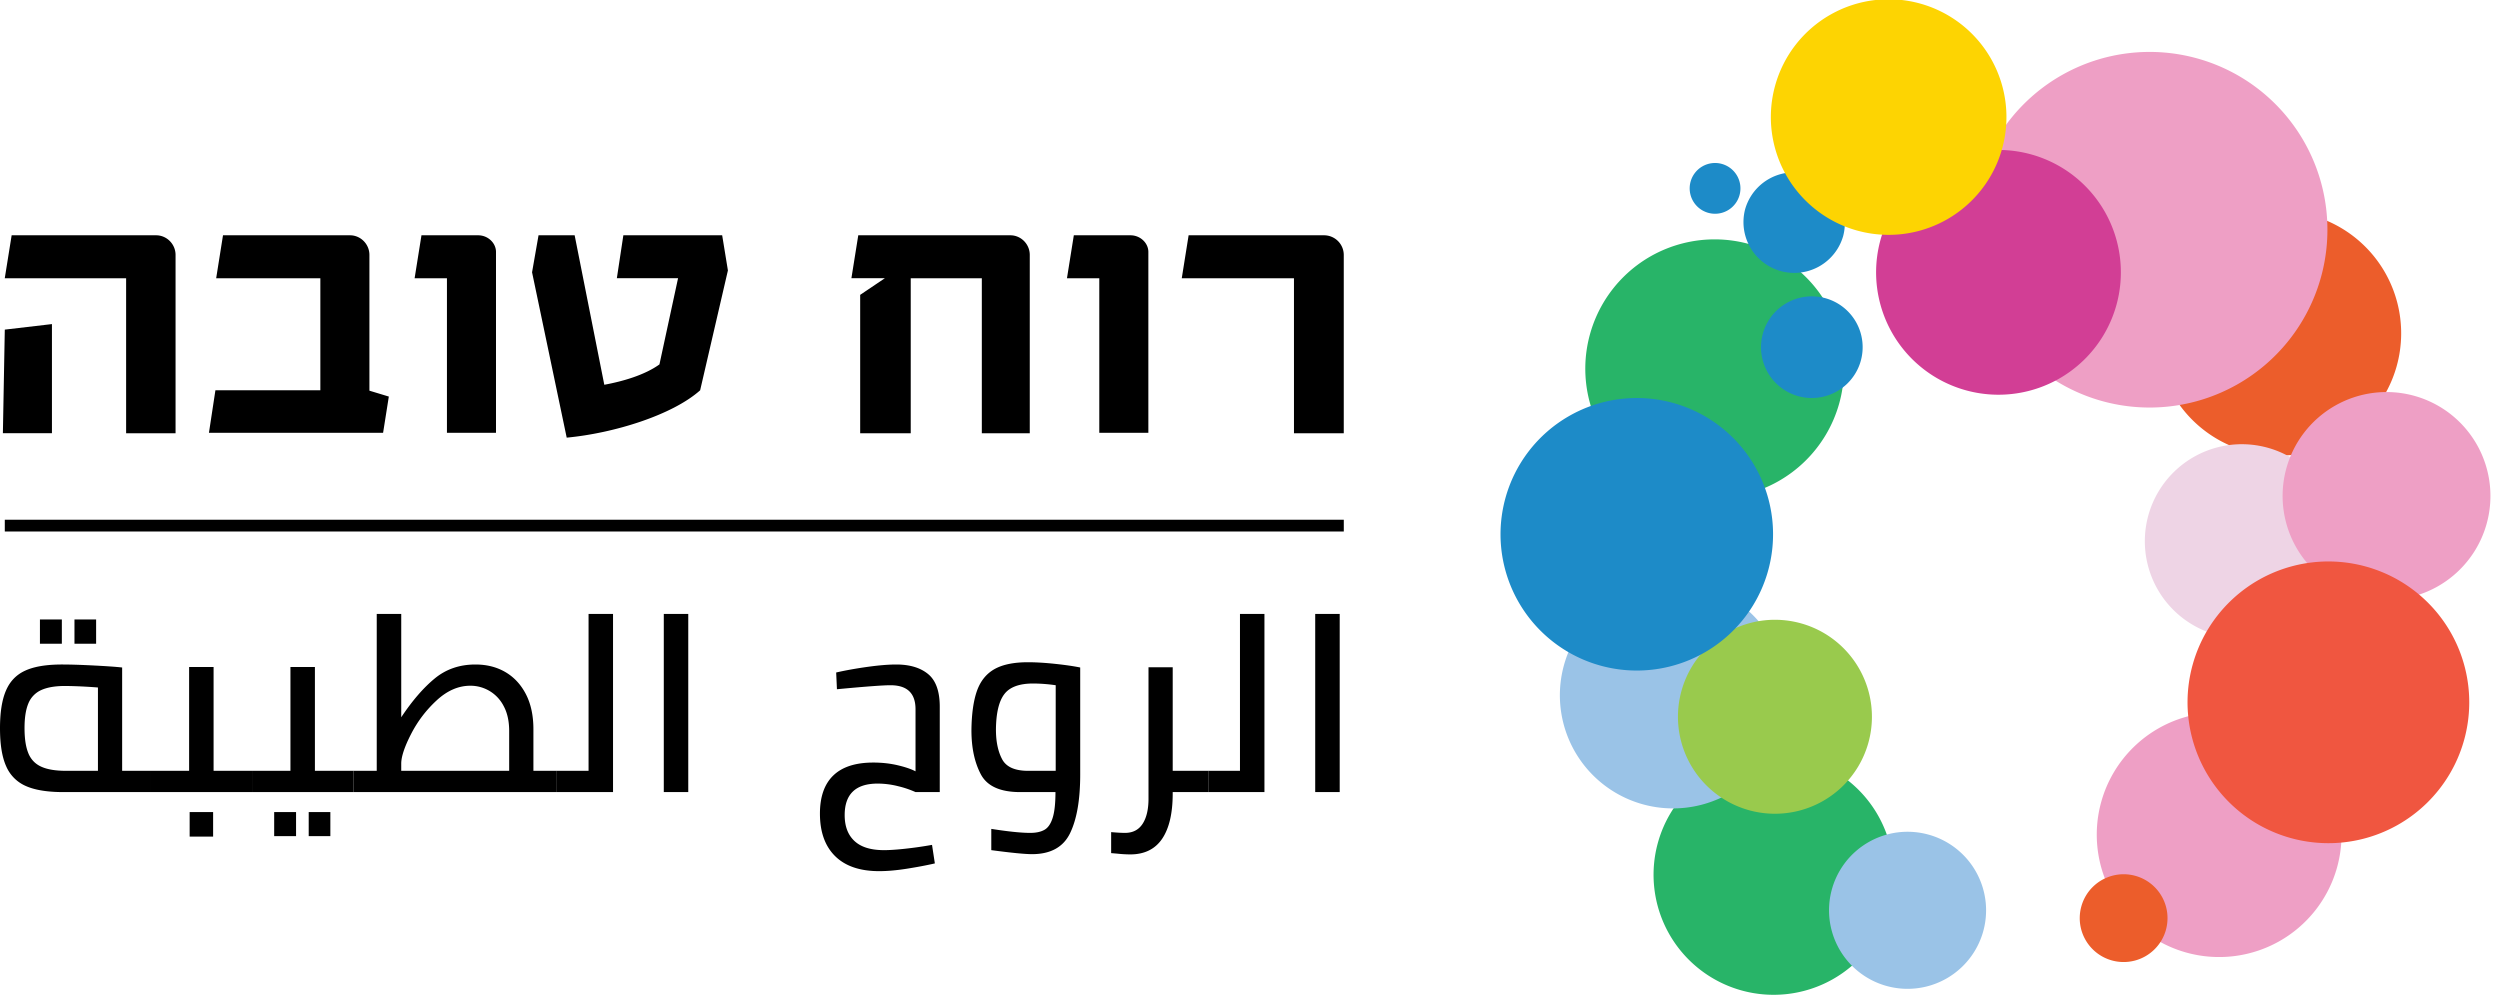
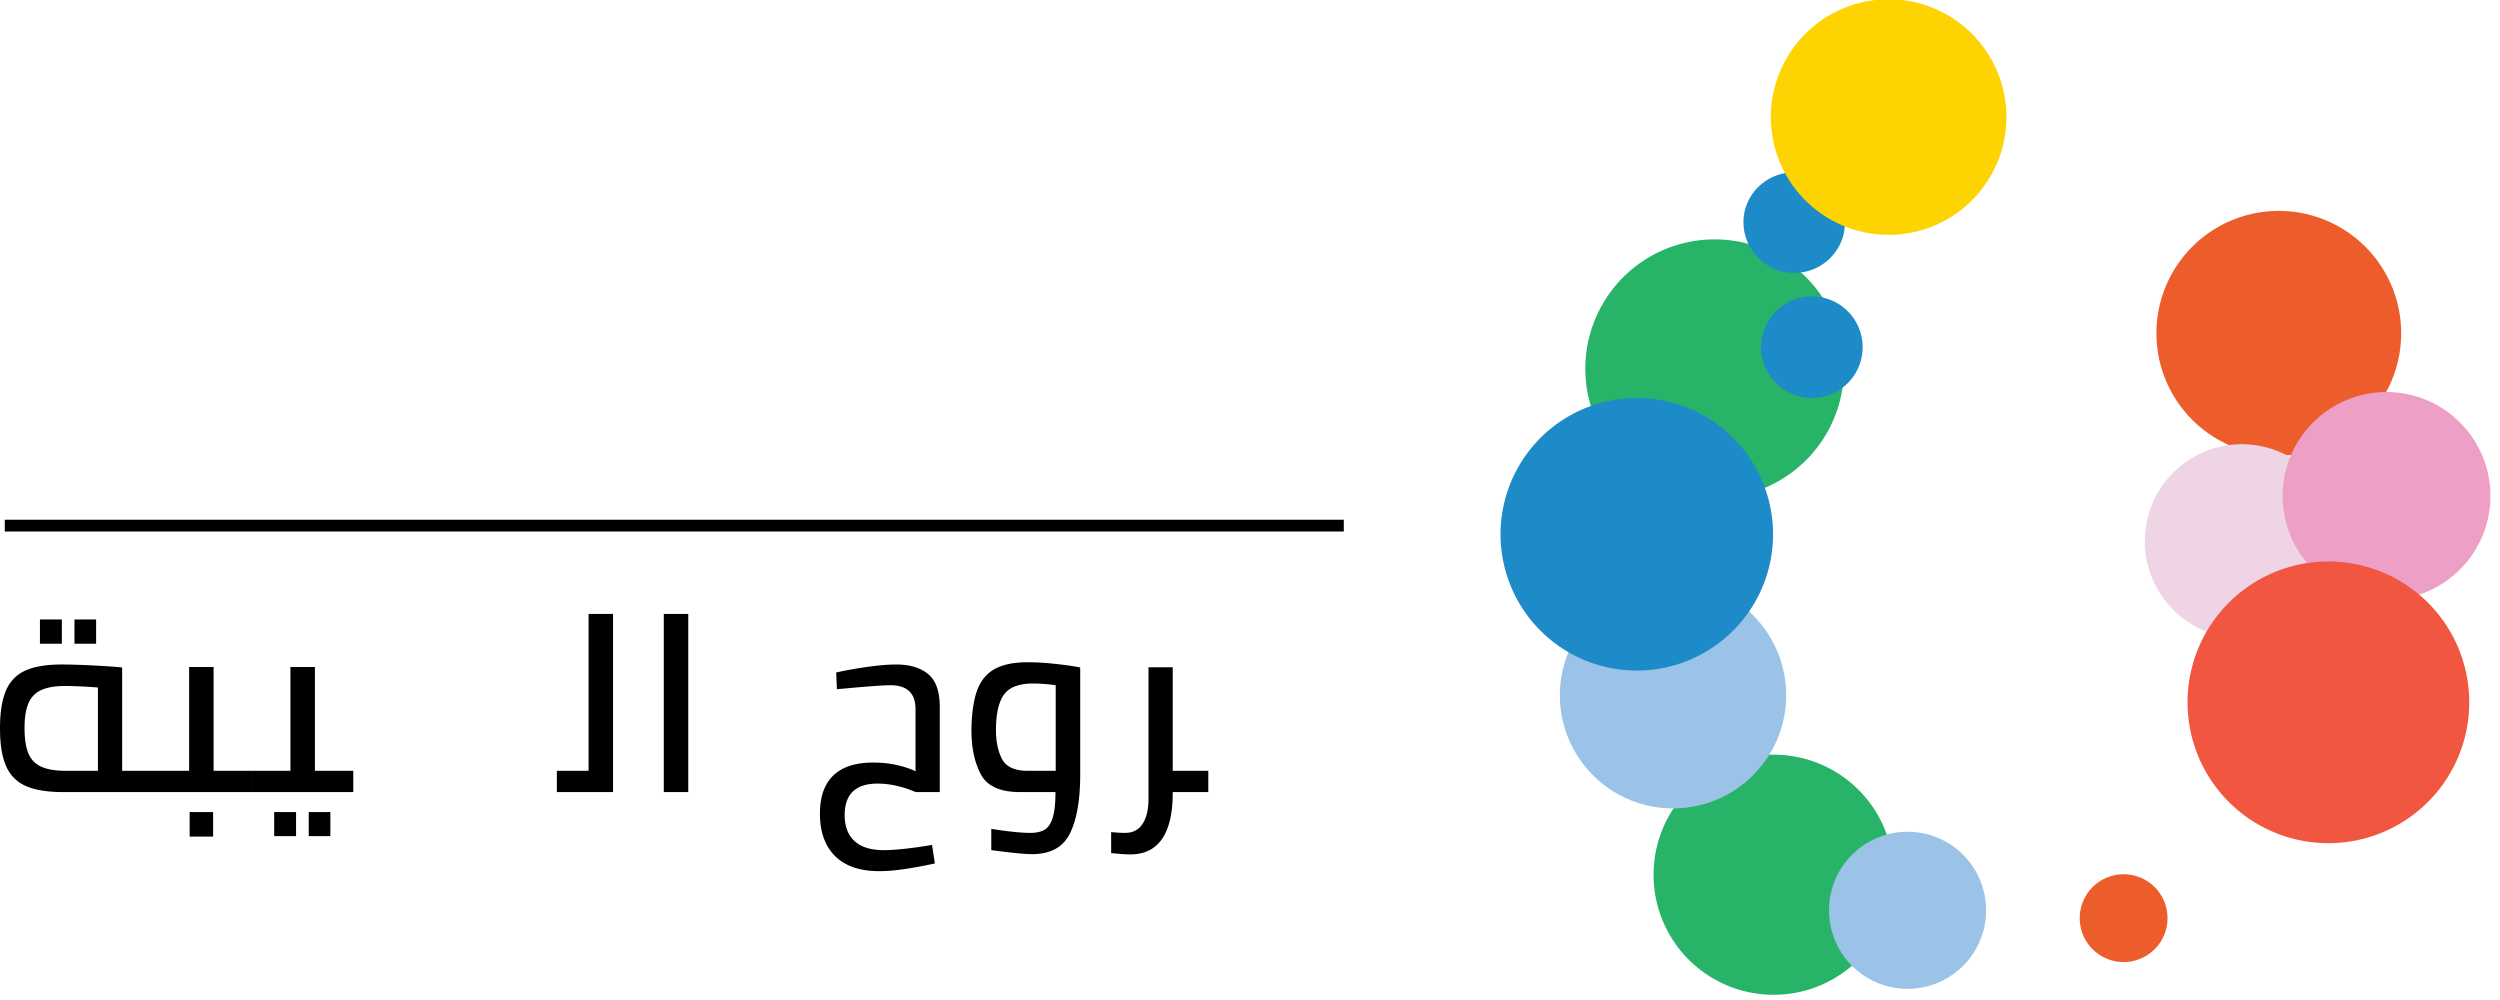
<svg xmlns="http://www.w3.org/2000/svg" width="85" height="34" viewBox="0 0 85 34">
  <g fill="none" fill-rule="evenodd">
    <path d="M64.233 30.848a4.082 4.082 0 1 0-7.859-2.214 4.082 4.082 0 0 0 7.859 2.214" fill="#28B468" />
    <path d="M60.586 24.682a3.846 3.846 0 1 0-7.406-2.086 3.847 3.847 0 0 0 7.406 2.086" fill="#9AC3E7" />
    <path d="M62.53 13.728a4.397 4.397 0 1 0-8.465-2.384 4.397 4.397 0 0 0 8.465 2.384" fill="#28B468" />
-     <path d="M63.257 12.302a1.728 1.728 0 1 0-3.326-.937 1.728 1.728 0 0 0 3.326.937M59.138 6.655a.863.863 0 1 0-1.661-.468.863.863 0 0 0 1.661.468" fill="#1D8BC8" />
+     <path d="M63.257 12.302a1.728 1.728 0 1 0-3.326-.937 1.728 1.728 0 0 0 3.326.937M59.138 6.655" fill="#1D8BC8" />
    <path d="M81.484 12.46a4.16 4.16 0 1 0-8.01-2.257 4.16 4.16 0 0 0 8.01 2.257" fill="#EC5D2B" />
    <path d="M79.396 19.295a3.297 3.297 0 1 0-6.348-1.788 3.297 3.297 0 0 0 6.348 1.788" fill="#EED4E5" />
-     <path d="M79.456 29.507a4.16 4.16 0 1 0-8.01-2.257 4.16 4.16 0 0 0 8.01 2.257M78.906 9.45a6.045 6.045 0 1 0-11.638-3.278A6.045 6.045 0 0 0 78.906 9.45" fill="#EE9FC5" />
    <path d="M62.66 8.055a1.728 1.728 0 1 0-3.327-.936 1.728 1.728 0 0 0 3.326.936" fill="#1D8BC8" />
    <path d="M84.524 17.884a3.533 3.533 0 1 0-6.8-1.916 3.533 3.533 0 0 0 6.8 1.916" fill="#EE9FC5" />
-     <path d="M71.943 10.425a4.161 4.161 0 1 0-8.01-2.256 4.161 4.161 0 0 0 8.01 2.256" fill="#D23E95" />
    <path d="M73.64 31.62a1.492 1.492 0 1 0-2.873-.807 1.492 1.492 0 0 0 2.873.808" fill="#EC5D2B" />
    <path d="M67.407 31.742a2.67 2.67 0 1 0-5.138-1.448 2.67 2.67 0 0 0 5.138 1.448" fill="#9AC3E7" />
-     <path d="M63.522 25.264a3.297 3.297 0 1 0-6.348-1.788 3.297 3.297 0 0 0 6.348 1.788" fill="#99CA4D" />
    <path d="M60.092 19.486a4.633 4.633 0 1 0-8.918-2.512 4.633 4.633 0 0 0 8.918 2.512" fill="#1D8BC8" />
    <path d="M83.775 25.178a4.789 4.789 0 1 0-9.219-2.598 4.789 4.789 0 0 0 9.219 2.598" fill="#F05640" />
    <path d="M68.062 5.091a4.005 4.005 0 1 0-7.71-2.171 4.005 4.005 0 0 0 7.71 2.171" fill="#FDD402" />
    <g>
      <path stroke="#000" stroke-width=".4" d="M.163 17.871h45.526" />
      <path d="M2.532 21.886h.736v-.825h-.736v.825zm-1.174 0h.745v-.825h-.745v.825zm-.39 3.735c.09.21.238.36.443.45.204.092.485.137.84.137H3.33v-2.833a16.264 16.264 0 0 0-1.112-.052c-.345 0-.618.048-.82.141a.845.845 0 0 0-.433.451c-.087.208-.131.487-.131.838 0 .37.045.658.135.868zm4.158.587v.723h-2.97c-.538 0-.961-.068-1.271-.204a1.282 1.282 0 0 1-.674-.672C.07 25.743 0 25.312 0 24.762c0-.54.067-.966.202-1.28.134-.315.353-.543.657-.681.303-.139.72-.208 1.253-.208.257 0 .61.01 1.06.033.45.023.776.046.981.069v3.513h.973zM6.448 28.445h.798v-.834h-.798v.834zm2.121-2.237v.723H5.126v-.723H6.43v-3.53h.832v3.53H8.57zM10.496 28.429h.736v-.818h-.736v.818zm-1.174 0h.744v-.818h-.744v.818zm2.69-2.22v.722H8.57v-.723h1.305v-3.53h.832v3.53h1.306z" fill="#000" />
-       <path d="M14.846 23.813c-.36.332-.65.715-.872 1.149-.222.433-.332.767-.332 1v.246h3.67v-1.353c0-.334-.062-.618-.188-.85a1.265 1.265 0 0 0-1.134-.69c-.403 0-.785.166-1.144.498zm4.087 2.395v.723h-6.921v-.723h.797v-5.334h.833v3.513c.373-.561.753-1.001 1.138-1.318.386-.318.847-.476 1.385-.476.385 0 .725.086 1.02.259.295.173.527.424.697.753.169.329.254.726.254 1.191v1.412h.797z" fill="#000" />
      <path fill="#000" d="M20.843 20.874v6.057h-1.91v-.723h1.078v-5.334zM22.569 26.931h.832v-6.057h-.832zM28.719 27.714c0 .38.111.674.333.88.222.208.557.311 1.008.311.175 0 .41-.015.705-.047.294-.031.603-.075.924-.132l.096.63c-.297.068-.62.128-.963.182-.345.054-.654.081-.929.081-.654 0-1.153-.17-1.498-.51-.345-.34-.517-.823-.517-1.446 0-.573.152-1.005.455-1.297.304-.293.757-.439 1.359-.439.292 0 .566.03.823.09s.461.129.613.208v-2.11c0-.545-.283-.817-.85-.817-.262 0-.87.046-1.822.136l-.026-.569c.321-.074.678-.137 1.069-.192.391-.054.715-.08.972-.08.461 0 .824.109 1.087.327.263.218.394.588.394 1.11v2.901h-.824a3.33 3.33 0 0 0-.591-.2 2.855 2.855 0 0 0-.697-.089c-.748 0-1.121.358-1.121 1.072M34.072 25.813c.14.264.435.395.885.395h.937v-2.91a5.56 5.56 0 0 0-.762-.059c-.473 0-.802.12-.985.362-.184.241-.28.642-.285 1.203 0 .409.07.745.21 1.009m1.8-3.242c.348.037.633.078.855.124v3.64c0 .857-.115 1.522-.346 1.996-.231.473-.662.71-1.293.71-.245 0-.706-.046-1.384-.136v-.723c.573.09 1.013.136 1.323.136.198 0 .36-.034.482-.103.122-.067.216-.202.28-.404.065-.201.097-.494.097-.88h-1.2c-.678 0-1.123-.201-1.337-.604-.213-.402-.32-.902-.32-1.498.006-.56.07-1.008.189-1.343.12-.335.319-.58.596-.737.277-.155.656-.233 1.134-.233.269 0 .577.018.925.055M41.081 26.931h-1.209v.05c0 .67-.12 1.183-.359 1.537-.24.354-.602.532-1.087.532a4.18 4.18 0 0 1-.437-.026l-.21-.018v-.714c.192.017.35.026.472.026.263 0 .462-.102.596-.306.134-.205.202-.49.202-.86v-4.466h.823v3.522h1.21v.723z" />
-       <path fill="#000" d="M42.991 20.874v6.057h-1.91v-.723h1.078v-5.334zM44.717 26.931h.833v-6.057h-.833zM5.968 14.73h-1.68V9.46H.162L.396 8h4.913c.362 0 .66.302.66.667v6.062zm-5.87 0 .065-3.523 1.603-.188v3.71H.1zM13.025 14.716H7.104l.22-1.446h3.568V9.46H7.35L7.582 8h4.319c.362 0 .659.302.659.667v4.616l.66.2-.195 1.233zM15.196 14.716V9.46h-1.099L14.33 8h1.927c.336 0 .607.264.607.566v6.15h-1.667zM23.805 13.27c-.944.843-2.934 1.459-4.537 1.61L18.09 9.258 18.31 8h1.228l1.008 5.082c.621-.114 1.37-.328 1.875-.692l.633-2.931h-2.081L21.194 8h3.36l.195 1.195-.944 4.075zM35.012 14.73h-1.63V9.46h-2.417v5.27h-1.719v-4.705l.84-.566h-1.138L29.181 8h5.172c.362 0 .659.302.659.667v6.062zM37.376 14.716V9.46h-1.099L36.51 8h1.926c.337 0 .608.264.608.566v6.15h-1.668zM45.688 14.73h-1.693V9.46H40.18L40.413 8h4.603a.67.67 0 0 1 .672.667v6.062z" />
    </g>
  </g>
</svg>